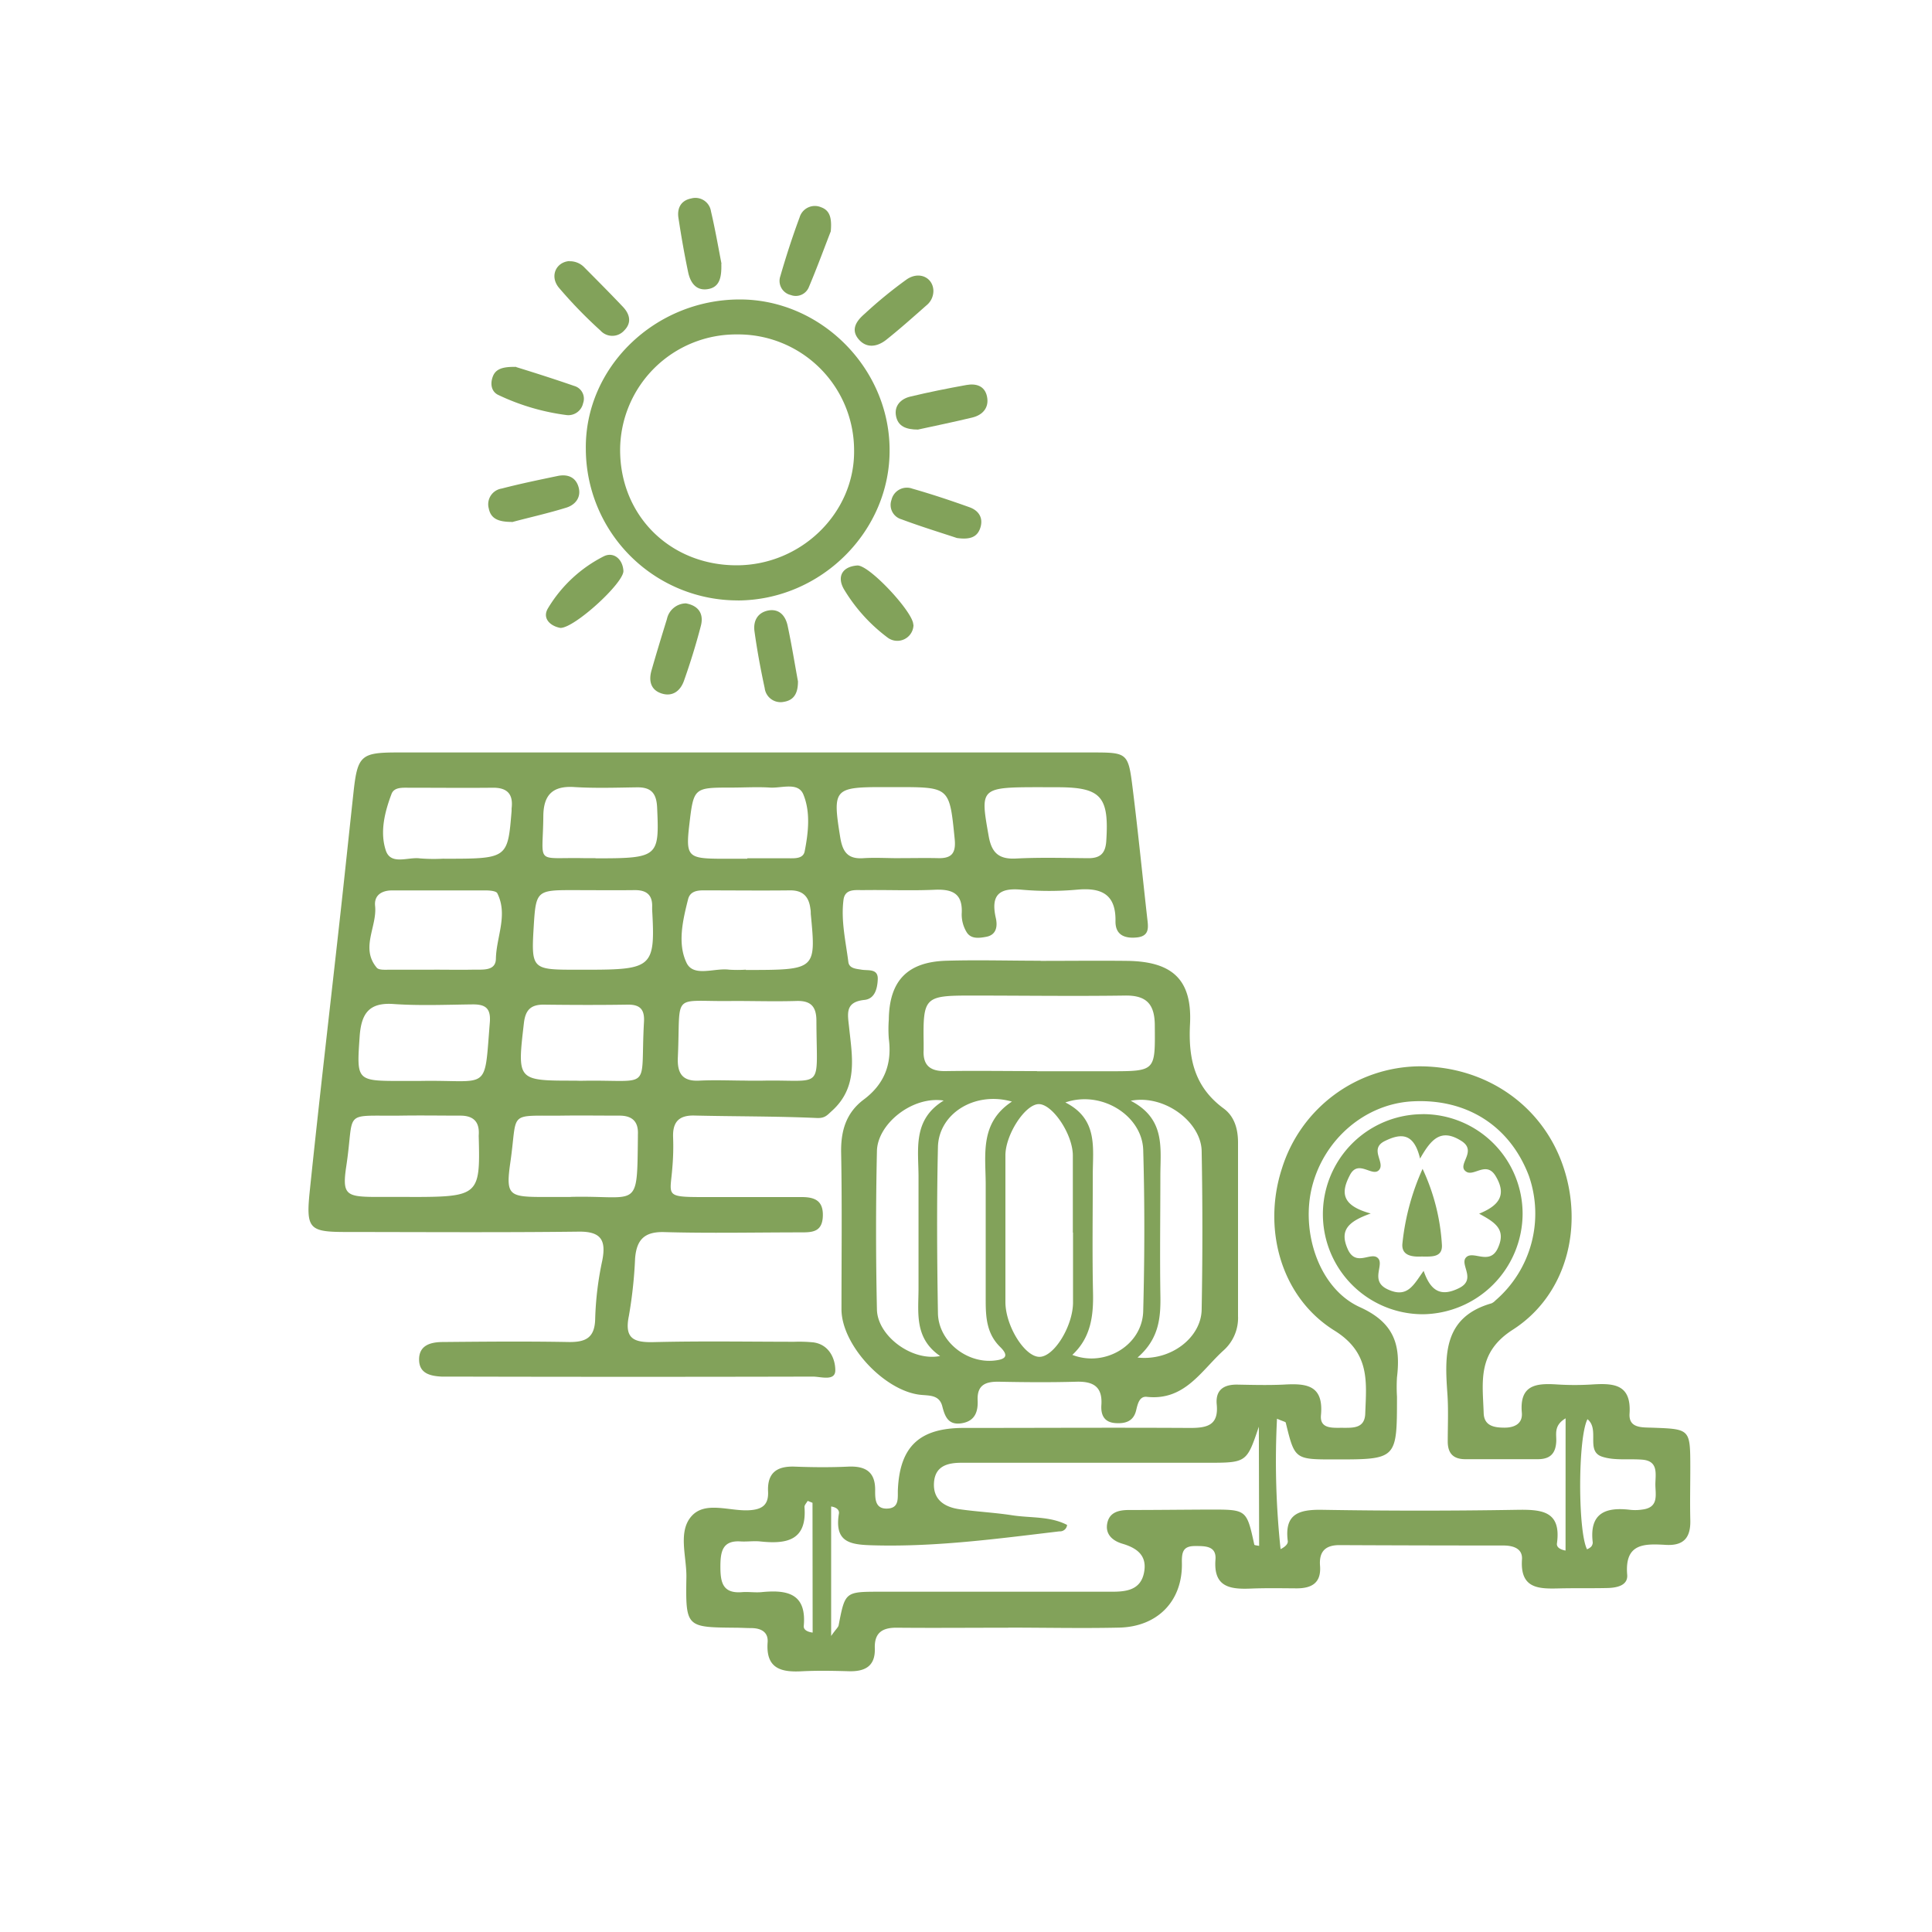
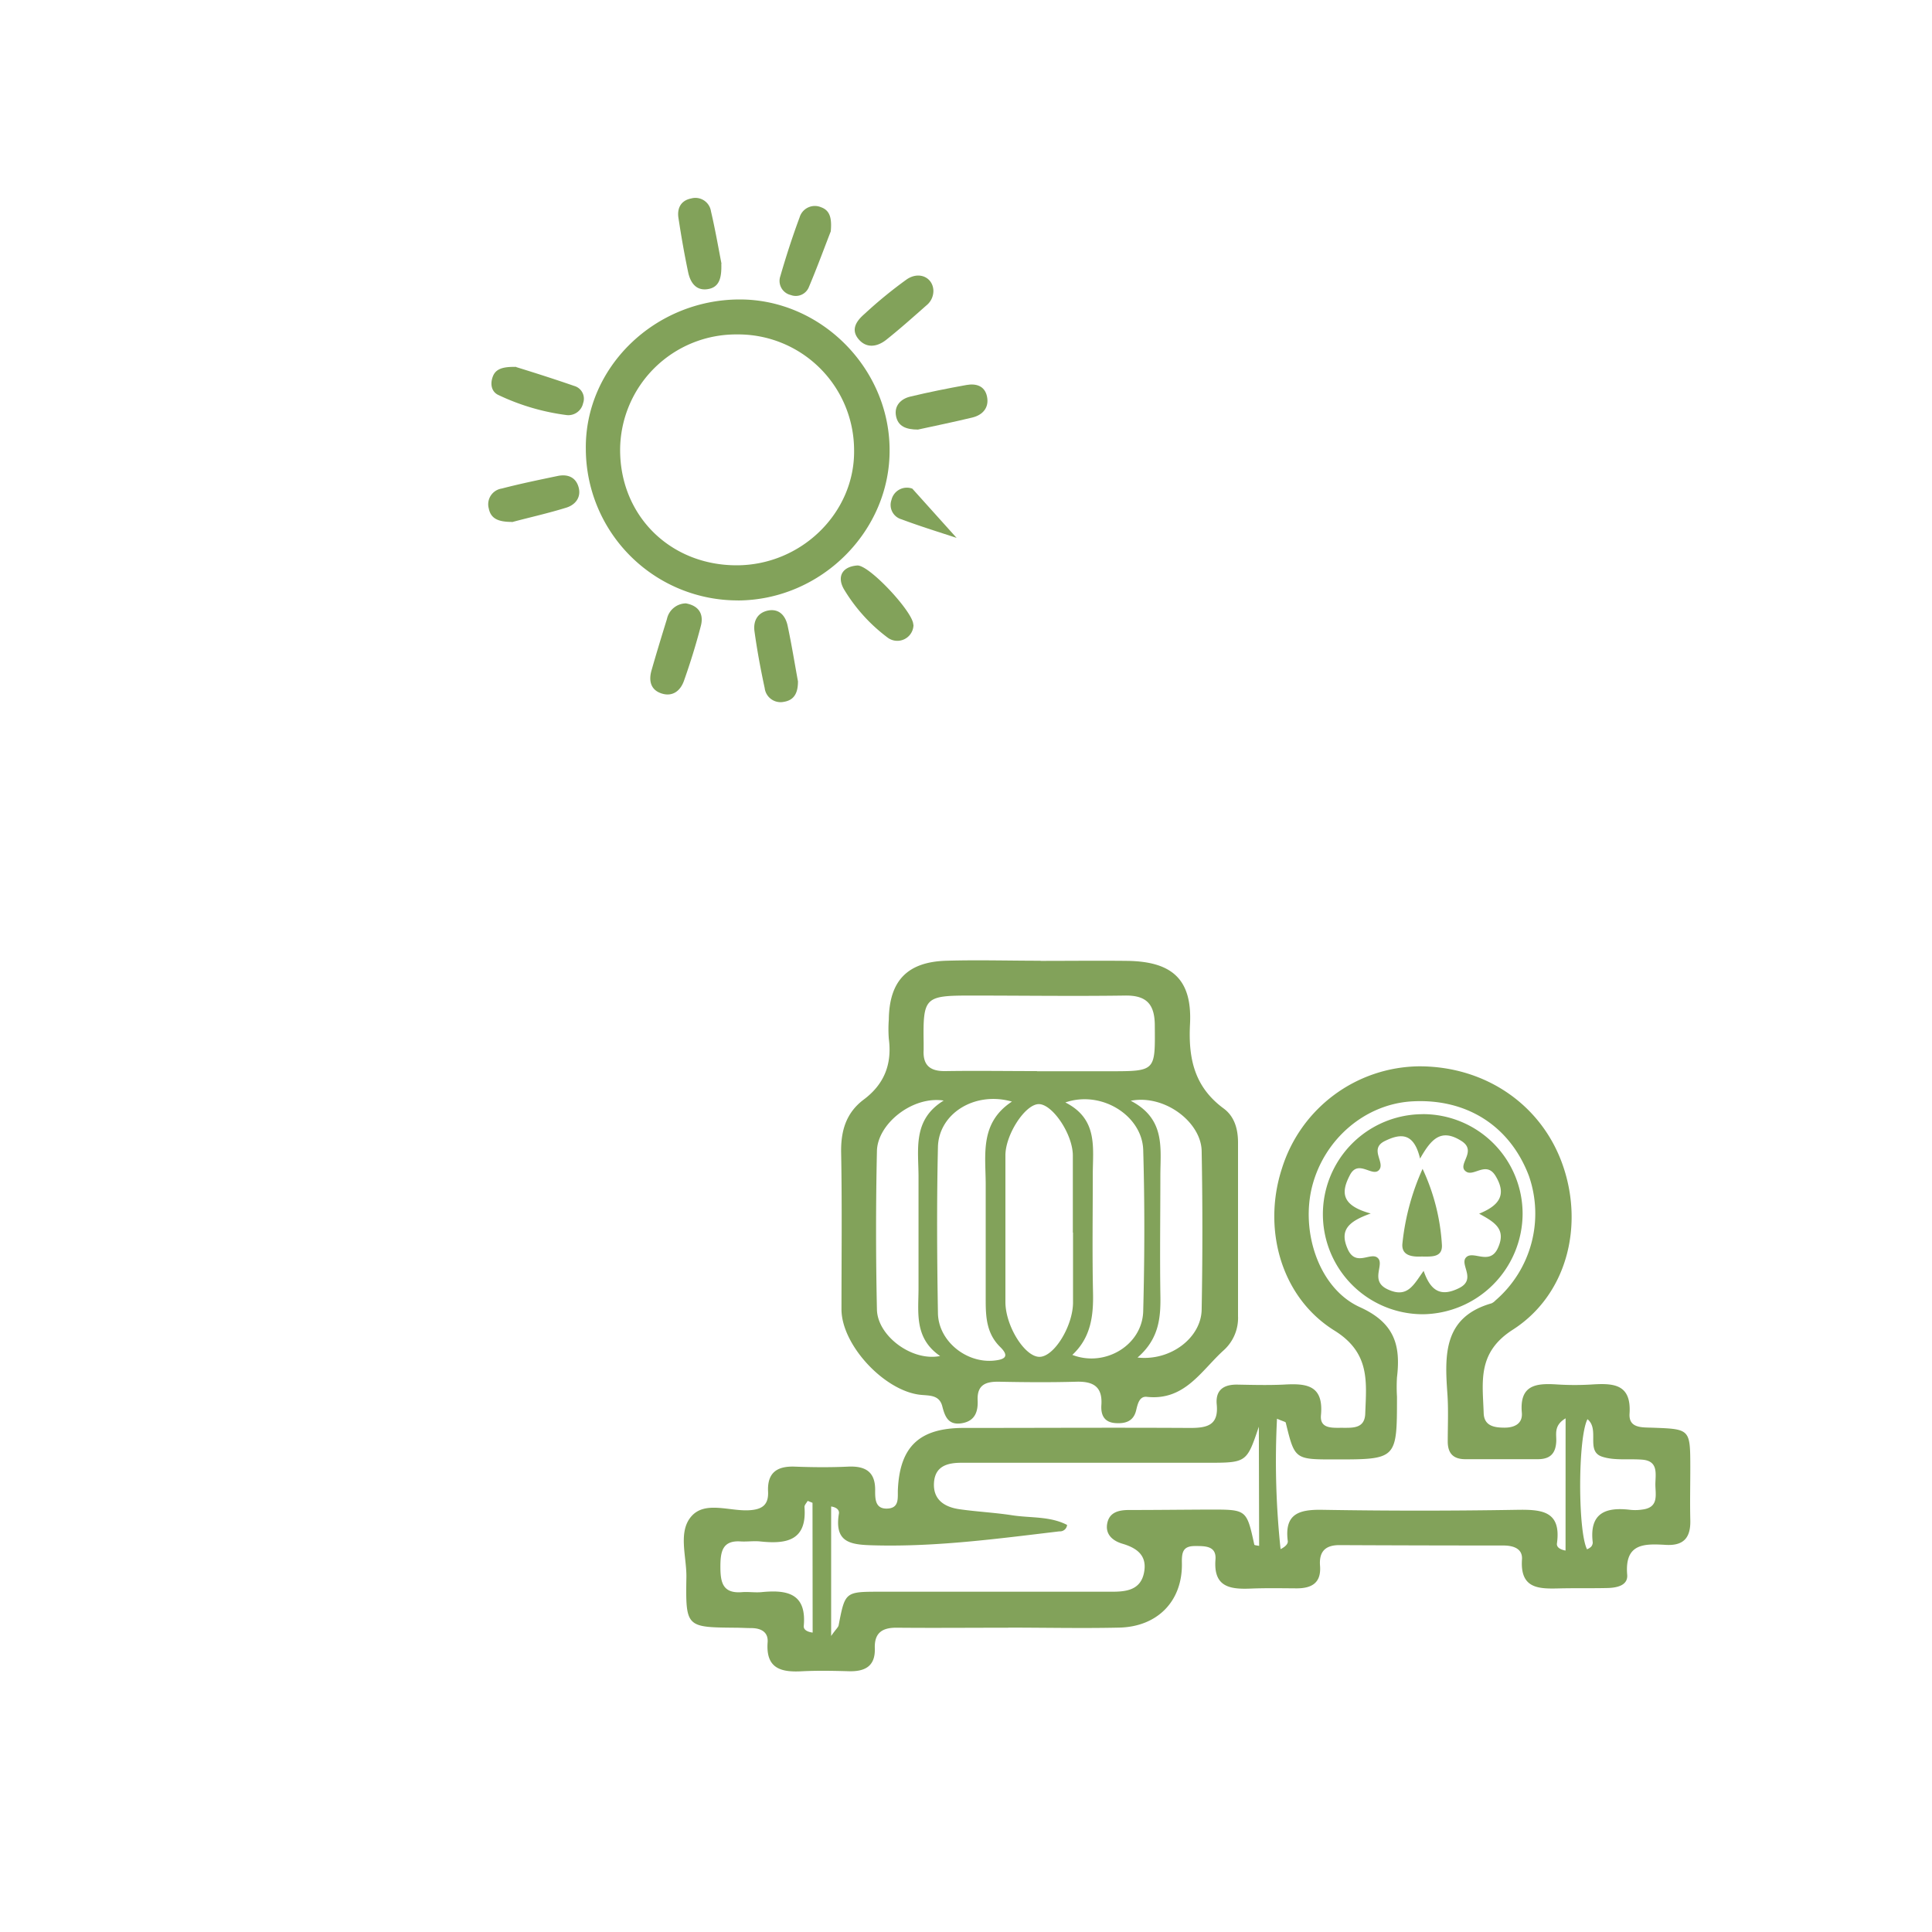
<svg xmlns="http://www.w3.org/2000/svg" id="Layer_1" data-name="Layer 1" viewBox="0 0 400 400">
  <defs>
    <style>.cls-1{fill:#82a25a;}</style>
  </defs>
-   <path class="cls-1" d="M123.3,177.71c13,0,13.22-.27,12.75-10.54-.14-3-1.29-4.21-4.2-4.16-4.32.06-8.65.21-12.95-.06-4.53-.29-6.37,1.67-6.41,6-.09,10.28-1.89,8.52,8.32,8.72h2.49m62.89,0c2.65,0,5.32-.06,8,0,2.81.08,3.76-1,3.47-3.94-1.08-10.76-1-10.76-11.92-10.77h-3c-10.11,0-10.39.46-8.77,10.46.5,3,1.59,4.47,4.75,4.26,2.48-.16,5,0,7.49,0m29.7-14.7c-13.11,0-13,0-11.21,10.15.61,3.43,2.09,4.8,5.64,4.62,5-.26,10-.11,15-.07,2.46,0,3.53-1,3.7-3.54.61-9.22-1.07-11.15-10.09-11.15h-3m-61.22,14.71v0c2.83,0,5.66,0,8.49,0,1.31,0,3.06.13,3.38-1.44.77-3.93,1.23-8.14-.28-11.79-1.09-2.61-4.49-1.26-6.88-1.41-2.65-.17-5.32,0-8,0-7.82,0-7.82,0-8.73,7.73-.75,6.38-.27,6.94,6,7h6m-62.79,0c13.19,0,13.19,0,14-9.9,0-.17,0-.33,0-.5.37-2.93-.85-4.33-3.88-4.3-5.8.06-11.6,0-17.41,0-1.31,0-3-.13-3.55,1.24-1.42,3.75-2.45,7.86-1.23,11.66,1,3.24,4.62,1.39,7.08,1.73a35.66,35.66,0,0,0,5,.05m28.2,46c15.26-.32,12.37,2.52,13.2-12.2.15-2.58-.82-3.61-3.39-3.57-5.8.09-11.6.07-17.4,0-2.63,0-3.75,1.08-4.07,3.8-1.39,12-1.47,11.94,10.67,11.94Zm1.45-23c13.52,0,14.11-.55,13.44-12.45v-.5c.11-2.55-1.18-3.56-3.64-3.53-4.47.05-9,0-13.43,0-6.63,0-7,.38-7.41,6.89-.59,9.59-.59,9.59,9.05,9.59ZM86.83,223.8c14.66-.3,13.39,2.61,14.58-12.07.25-3-.91-3.8-3.56-3.78-5.46.06-10.94.3-16.38-.08-5.09-.36-6.65,2-7,6.61-.64,9.33-.77,9.32,8.85,9.32Zm31.34,24c14.1-.34,13.72,3,13.9-12.4,0-.17,0-.33,0-.49.14-2.73-1.2-3.95-3.88-3.93-4,0-8-.06-11.94,0-11.38.1-9-1.1-10.62,9.9-.91,6.4-.22,6.89,6.07,6.94h6.47m36.25-47c14.55,0,14.55,0,13.44-11.62,0-.34,0-.67-.07-1-.29-2.5-1.51-3.89-4.22-3.86-6,.07-12,0-17.95,0-1.39,0-2.76.25-3.16,1.84-1.11,4.39-2.23,9.19-.31,13.18,1.46,3,5.77,1,8.79,1.4a26.92,26.92,0,0,0,3.48,0m-64.56,0c2.67,0,5.33.05,8,0,1.92-.06,4.76.4,4.81-2.25.08-4.53,2.55-9.06.29-13.57-.24-.47-1.51-.58-2.31-.59-6.48,0-13,0-19.46,0-2.16,0-3.76,1-3.53,3.21.45,4.29-3.1,8.71.35,12.8.47.55,1.9.39,2.89.41,3,0,6,0,9,0m-5.08,47.05c14.29,0,14.62-.29,14.3-12.34a4.17,4.17,0,0,1,0-.5c.18-2.71-1.09-4-3.81-4-4.15,0-8.31-.07-12.46,0-12.18.13-9.38-1.32-11.15,10.43-.88,5.81-.1,6.34,5.63,6.4,2.5,0,5,0,7.49,0m70-24.07c1,0,2,0,3,0,13-.26,11.25,2.33,11.21-12.36,0-2.94-1.11-4.23-4.12-4.14-4.31.13-8.63,0-12.94,0-13.23.24-11-2.25-11.63,11.7-.15,3.36,1,5,4.53,4.79,3.31-.16,6.64,0,10,0M154,155.79h71.89c7.57,0,7.69,0,8.62,7.46,1.11,8.9,2,17.83,3,26.75.21,1.87.61,3.81-2.15,4.09-2.51.25-4.45-.51-4.41-3.36.1-5.67-3-7-8-6.53a64.62,64.62,0,0,1-11.47,0c-4.69-.44-6.37,1.17-5.31,5.85.36,1.57.24,3.5-2,3.91-1.46.27-3.17.5-4.06-1a7.06,7.06,0,0,1-1-3.75c.25-4.1-1.76-5.14-5.47-5-5,.23-10,0-15,.08-1.62,0-3.7-.29-4,2-.56,4.33.46,8.6,1,12.87.18,1.38,1.62,1.41,2.78,1.61,1.36.22,3.41-.28,3.31,2-.08,1.81-.55,4-2.73,4.25-4.12.42-3.5,2.88-3.2,5.71.64,6.07,1.89,12.3-3.51,17.22-1,.89-1.44,1.59-3.15,1.52-8.46-.38-16.94-.31-25.41-.51-3.26-.07-4.5,1.43-4.37,4.55a49.75,49.75,0,0,1-.14,6c-.42,6-1.82,6.33,6.27,6.33,6.82,0,13.65,0,20.47,0,2.68,0,4.51.7,4.4,3.94s-2.1,3.37-4.41,3.37c-9.49,0-19,.21-28.46-.06-4.15-.11-5.69,1.66-6,5.43a92.35,92.35,0,0,1-1.28,11.89c-1,4.8,1.06,5.57,5.23,5.46,9.65-.24,19.3-.08,29-.07a29.46,29.46,0,0,1,4,.13c3.28.47,4.5,3.44,4.5,5.77s-3,1.31-4.64,1.31q-37.18.09-74.38,0c-.83,0-1.66,0-2.5,0-2.3-.12-4.59-.63-4.65-3.42-.07-3.1,2.41-3.72,4.87-3.74,8.65-.08,17.31-.16,26,0,3.61.06,5.54-.82,5.59-4.94A66,66,0,0,1,124.69,261c.85-4.29-.28-6.09-5-6-16,.19-31.95.08-47.93.07-7.68,0-8.44-.58-7.64-8.35,2-19.34,4.27-38.64,6.41-58,.91-8.25,1.77-16.52,2.67-24.77.81-7.46,1.56-8.15,8.89-8.16H154" />
  <path class="cls-1" d="M328.61,320.75a2.71,2.71,0,0,0,.8-.5,1.38,1.38,0,0,0,.35-.9c-.74-6.14,2.71-7.38,7.82-6.75a9.89,9.89,0,0,0,2.49-.07c3.55-.46,2.6-3.29,2.66-5.43s.54-4.62-2.7-4.89c-2.8-.23-5.79.23-8.36-.63-3.41-1.15-.41-5.65-3-7.75-2,3.86-2,23.15-.1,26.92m-160.35-9.61-1-.4c-.24.43-.69.88-.66,1.28.54,7-3.79,7.69-9.16,7.12-1.31-.14-2.66.07-4,0-3.84-.28-4.23,2.12-4.25,5.1,0,3.17.33,5.73,4.46,5.4,1.32-.11,2.67.11,4,0,5.26-.53,9.42.18,8.8,7-.06.66.51,1.19,1.84,1.37Zm155.92-17.49c-2.57,1.53-1.83,3.39-1.94,4.91-.16,2.52-1.41,3.55-3.82,3.55q-7.49,0-15,0c-2.48,0-3.64-1.2-3.64-3.66,0-3.33.16-6.68-.08-10-.57-8-.79-15.77,9.15-18.61a2.59,2.59,0,0,0,.8-.59,23.72,23.72,0,0,0,6.93-25.8c-3.93-10.36-12.91-16.08-24.24-15.42-9.64.57-18.09,7.76-20.62,17.54-2.43,9.43,1.36,21.21,9.89,25.07,7.17,3.25,8.45,7.9,7.66,14.52a33,33,0,0,0,0,4c0,13,0,13-12.88,13-8.29,0-8.29,0-10.15-7.62-.05-.18-.55-.25-1.81-.81a172.21,172.21,0,0,0,.74,27c1.07-.53,1.56-1.14,1.49-1.67-.73-5.67,2.35-6.55,7.14-6.47q20.2.34,40.41,0c5.14-.08,9.09.3,8.18,6.95-.1.67.42,1.23,1.78,1.49Zm-63.51,1.73c-2.52,7.45-2.52,7.47-10.73,7.47l-50.85,0c-2.89,0-5.48.68-5.68,4.18s2.21,5,5.29,5.44c3.62.52,7.28.69,10.89,1.25,3.8.59,7.83.16,11.38,2a1.47,1.47,0,0,1-1.58,1.33c-12.71,1.51-25.39,3.23-38.26,2.9-4.83-.12-8.41-.41-7.4-6.59.1-.63-.35-1.27-1.61-1.46v26.81c1-1.44,1.47-1.8,1.55-2.21,1.34-6.95,1.33-6.95,8.61-6.95q24,0,47.95,0c2.93,0,5.91-.32,6.65-3.87s-1.34-5.15-4.46-6.07c-2.06-.61-3.66-2-3.1-4.39.5-2.15,2.4-2.57,4.33-2.59,5.67,0,11.32-.07,17-.09,7.5,0,7.49,0,9.08,7.26,0,.13.53.16,1,.26ZM208.78,337c-7.66,0-15.31.07-23,0-3-.05-4.77.95-4.66,4.25.13,3.75-2.06,4.86-5.43,4.76-3.16-.09-6.33-.15-9.49,0-4.38.26-7.69-.45-7.27-6,.15-2.08-1.31-2.88-3.23-2.93-1.17,0-2.33-.08-3.5-.08-10.15-.09-10.26-.09-10.09-10.48.06-4.27-1.79-9.38,1.05-12.6s7.88-1,11.94-1.24c2.72-.15,4.05-1.13,3.92-3.87-.18-3.92,1.86-5.3,5.55-5.16s7.34.17,11,0,5.7,1.1,5.62,5c0,1.64,0,3.67,2.32,3.69,2.82,0,2.3-2.28,2.39-4,.42-8.89,4.51-12.7,13.62-12.7,15.64,0,31.28-.09,46.93,0,3.55,0,5.88-.6,5.46-4.87-.28-3,1.45-4.15,4.29-4.1,3.17.06,6.34.14,9.49,0,4.61-.27,8.4-.05,7.8,6.32-.27,2.89,2.42,2.61,4.39,2.62,2.18,0,4.67.2,4.78-2.94.23-6.53,1.08-12.54-6.36-17.18-11.14-6.92-14.95-21.13-10.89-33.57a30.09,30.09,0,0,1,28.45-21.15c13.85,0,25.56,8.13,29.82,20.83,4.21,12.53.61,26.61-10.5,33.72-7.4,4.75-6.21,10.81-6,17.26.09,2.62,2.13,3,4.31,3s3.78-.9,3.59-3.1c-.51-5.75,2.94-6.12,7.2-5.85a58.5,58.5,0,0,0,7.49,0c4.41-.27,8,0,7.61,6.05-.2,3.07,2.61,2.83,4.77,2.91,7.79.28,7.79.28,7.81,8.17,0,3.66-.09,7.32,0,11s-1.45,5.3-5.07,5.09c-4.4-.25-8.54-.39-8,6.15.21,2.26-2.12,2.72-4,2.78-3.32.08-6.65,0-10,.08-4.25.11-8.2.13-7.78-6,.15-2.24-1.78-2.88-3.87-2.88q-17,0-33.94-.08c-3,0-4.23,1.43-4,4.3.27,3.57-1.77,4.67-4.92,4.65s-6.32-.08-9.48.05c-4.29.17-7.69-.34-7.25-6,.23-2.88-2.18-2.81-4.25-2.81-2.51,0-2.75,1.3-2.7,3.58.13,7.84-5.07,13.14-13,13.31-7.65.17-15.3,0-23,0Z" />
  <path class="cls-1" d="M195.38,227.86c-6.45-1-13.69,4.8-13.82,10.43-.24,10.94-.24,21.91,0,32.85.12,5.42,7.22,10.78,13.08,9.61-5.46-3.76-4.45-9.11-4.47-14.17q0-11.46,0-22.91c0-5.72-1.28-11.84,5.21-15.81m40.18,53.21c6.87.73,13.13-4.15,13.23-9.92q.3-16.41,0-32.84c-.1-5.93-7.6-11.77-14.69-10.41,7.25,3.76,6.14,9.81,6.14,15.56,0,8.13-.12,16.26,0,24.38.1,4.77-.16,9.28-4.73,13.23m-26-53c-7.76-2.2-15.17,2.53-15.32,9.42-.26,11.45-.19,22.91,0,34.36.08,5.73,5.75,10.35,11.47,9.86,2.21-.2,3.51-.78,1.42-2.83-2.79-2.74-3-6.11-3-9.66,0-8,0-15.94,0-23.91,0-6.2-1.32-12.79,5.43-17.24M222,280.51c6.76,2.63,14.51-2,14.69-9.06.29-11.11.32-22.25,0-33.37-.22-7.09-8.61-12.42-16.12-9.83,6.86,3.48,5.66,9.46,5.68,15.07,0,8.13-.13,16.27.05,24.4.1,4.82-.5,9.27-4.28,12.79m.1-25.32c0-5.31,0-10.62,0-15.94,0-4.51-4.37-10.87-7.19-10.65s-6.75,6.37-6.77,10.57c0,10.13,0,20.26,0,30.39,0,4.92,3.95,11.29,7,11.36s7-6.39,7-11.29,0-9.62,0-14.44m-7.49-33.4v0h15c9.63,0,9.49,0,9.42-9.4,0-4.44-1.66-6.35-6.19-6.27-10.64.15-21.29,0-31.94,0-9.52,0-9.87.35-9.73,9.74,0,.5,0,1,0,1.5-.19,3.21,1.35,4.45,4.5,4.4,6.33-.1,12.65,0,19,0m.72-22.82c6,0,12-.07,18,0,9.31.14,13.39,3.91,12.93,13.08-.37,7.13.9,13,6.94,17.46,2.26,1.65,3,4.26,3,7.09q0,18,0,35.92a9,9,0,0,1-3,7.1c-4.66,4.23-8.05,10.46-15.88,9.61-1.58-.17-1.91,1.55-2.23,2.86-.56,2.23-2.24,2.71-4.23,2.58-2.37-.14-3.1-1.69-2.95-3.77.25-3.79-1.7-4.9-5.19-4.8-5.31.15-10.64.11-16,0-2.74-.05-4.57.63-4.43,3.84.11,2.37-.56,4.32-3.3,4.76s-3.46-1.34-4-3.44c-.57-2.37-2.5-2.27-4.34-2.43-7.52-.65-16.52-10.26-16.55-17.69,0-10.81.13-21.62-.07-32.43-.09-4.5,1-8.25,4.64-11,4.29-3.19,5.92-7.37,5.23-12.61a26.42,26.42,0,0,1,0-4c.1-8,3.83-11.93,11.93-12.16,6.48-.19,13,0,19.46,0Z" />
  <path class="cls-1" d="M152.54,69.24a24,24,0,0,0-24.15,23.93c0,13.59,10.35,23.86,24.11,23.87,13.41,0,24.52-10.89,24.33-23.86a24,24,0,0,0-24.29-23.94m.26,55.07A31.44,31.44,0,0,1,121.29,93c-.24-16.93,14.28-31,31.89-31,16.71,0,30.83,14.1,31,30.89.23,17-14.15,31.37-31.43,31.43" />
  <path class="cls-1" d="M142,124.92c2.61.47,3.75,2.14,3.11,4.64-1,3.85-2.18,7.66-3.51,11.41-.73,2.05-2.35,3.36-4.67,2.59s-2.65-2.78-2-4.9c1-3.51,2.07-7,3.15-10.49a4.09,4.09,0,0,1,4-3.25" />
  <path class="cls-1" d="M106,108.06c-2.8,0-4.39-.65-4.81-2.81a3.29,3.29,0,0,1,2.68-4.1c3.84-1,7.73-1.8,11.61-2.61,2-.41,3.72.21,4.31,2.33s-.7,3.66-2.53,4.23c-3.94,1.22-8,2.11-11.26,3" />
  <path class="cls-1" d="M190.09,88.94c-2.52,0-4.17-.68-4.58-2.81s1-3.53,2.88-4c3.87-.93,7.79-1.72,11.7-2.42,1.95-.35,3.79.13,4.26,2.39s-.85,3.82-3.06,4.35c-3.87.93-7.76,1.73-11.2,2.48" />
  <path class="cls-1" d="M106.87,76c3.24,1,7.65,2.39,12,3.9a2.74,2.74,0,0,1,1.86,3.56,3.14,3.14,0,0,1-3.31,2.49,46.63,46.63,0,0,1-14.15-4.13c-1.53-.66-1.83-2.3-1.24-3.86s2-2.06,4.85-2" />
-   <path class="cls-1" d="M117.89,54.09a4.12,4.12,0,0,1,3.12,1.3c2.68,2.7,5.37,5.4,8,8.18,1.37,1.47,1.84,3.24.22,4.86a3.3,3.3,0,0,1-4.92,0,95.14,95.14,0,0,1-8.62-8.89c-1.94-2.39-.55-5.31,2.23-5.49" />
  <path class="cls-1" d="M172,47.9c-1.28,3.28-2.81,7.46-4.54,11.56a2.92,2.92,0,0,1-3.74,1.62,3,3,0,0,1-2.17-3.87c1.19-4.11,2.51-8.2,4-12.21A3.29,3.29,0,0,1,170,42.91c1.82.65,2.25,2.23,2,5" />
  <path class="cls-1" d="M165.21,141.12c0,2.2-.69,3.82-2.89,4.18a3.31,3.31,0,0,1-4-2.84c-.84-3.89-1.57-7.81-2.11-11.74-.31-2.19.67-4,3.07-4.36,2.2-.28,3.38,1.27,3.79,3.19.83,3.89,1.46,7.82,2.15,11.57" />
  <path class="cls-1" d="M149.34,54.61c.09,3-.43,4.91-2.87,5.26s-3.57-1.47-4-3.53c-.78-3.71-1.43-7.44-2-11.19-.32-2,.47-3.64,2.63-4.06a3.26,3.26,0,0,1,4.1,2.66c.9,3.84,1.57,7.74,2.18,10.86" />
-   <path class="cls-1" d="M198.06,111.37c-3.28-1.09-7.4-2.35-11.44-3.86a3.09,3.09,0,0,1-2.05-4,3.27,3.27,0,0,1,4.32-2.34c4,1.14,7.93,2.45,11.84,3.85,1.93.7,2.93,2.24,2.2,4.36-.65,1.86-2.16,2.39-4.87,2" />
+   <path class="cls-1" d="M198.06,111.37c-3.28-1.09-7.4-2.35-11.44-3.86a3.09,3.09,0,0,1-2.05-4,3.27,3.27,0,0,1,4.32-2.34" />
  <path class="cls-1" d="M189.13,129.35a3.35,3.35,0,0,1-5.42,2.61,34.82,34.82,0,0,1-9-10c-1.46-2.58-.34-4.64,2.76-4.88,2.46-.2,11.7,9.77,11.61,12.25" />
-   <path class="cls-1" d="M116,130c-2.1-.39-3.81-2-2.53-4.09A28.44,28.44,0,0,1,125,115.18c2-1,3.92.53,4.07,3S118.87,130.11,116,130" />
  <path class="cls-1" d="M193.25,60.24a3.85,3.85,0,0,1-1.46,3c-2.73,2.41-5.45,4.84-8.29,7.1-1.86,1.48-4.12,1.85-5.77-.15s-.37-3.78,1.21-5.15a91.68,91.68,0,0,1,8.82-7.22c2.63-1.76,5.43-.3,5.49,2.39" />
  <path class="cls-1" d="M283.78,251.25c-4.91,1.73-6.4,3.61-4.76,7.34s4.67.64,6.14,1.78c1.69,1.31-1.69,4.74,2.07,6.54,4.18,2,5.44-.92,7.52-3.79,1.43,4.14,3.52,5.46,7.33,3.57,3.63-1.79.19-4.79,1.38-6.27,1.4-1.74,4.93,1.73,6.65-2,1.8-3.91-.61-5.36-3.87-7.14,4.16-1.69,5.75-3.89,3.42-7.78-1.9-3.18-4.44.09-6.05-.89-2.23-1.36,2.39-4.18-1-6.36-4.3-2.75-6.32-.37-8.6,3.62-1.24-5.2-3.79-5.37-7.3-3.63-3.33,1.64.17,4.47-1.2,6s-4.27-2.27-6,1c-1.91,3.61-1.84,6.32,4.27,8m10.85-20.57a20.64,20.64,0,0,1,20.61,20.68A20.9,20.9,0,0,1,294.6,272.1a20.71,20.71,0,1,1,0-41.42" />
  <path class="cls-1" d="M294.53,242a43,43,0,0,1,4,15.7c.19,2.9-2.59,2.4-4.49,2.46s-4-.31-3.67-2.84A49.86,49.86,0,0,1,294.53,242" />
</svg>